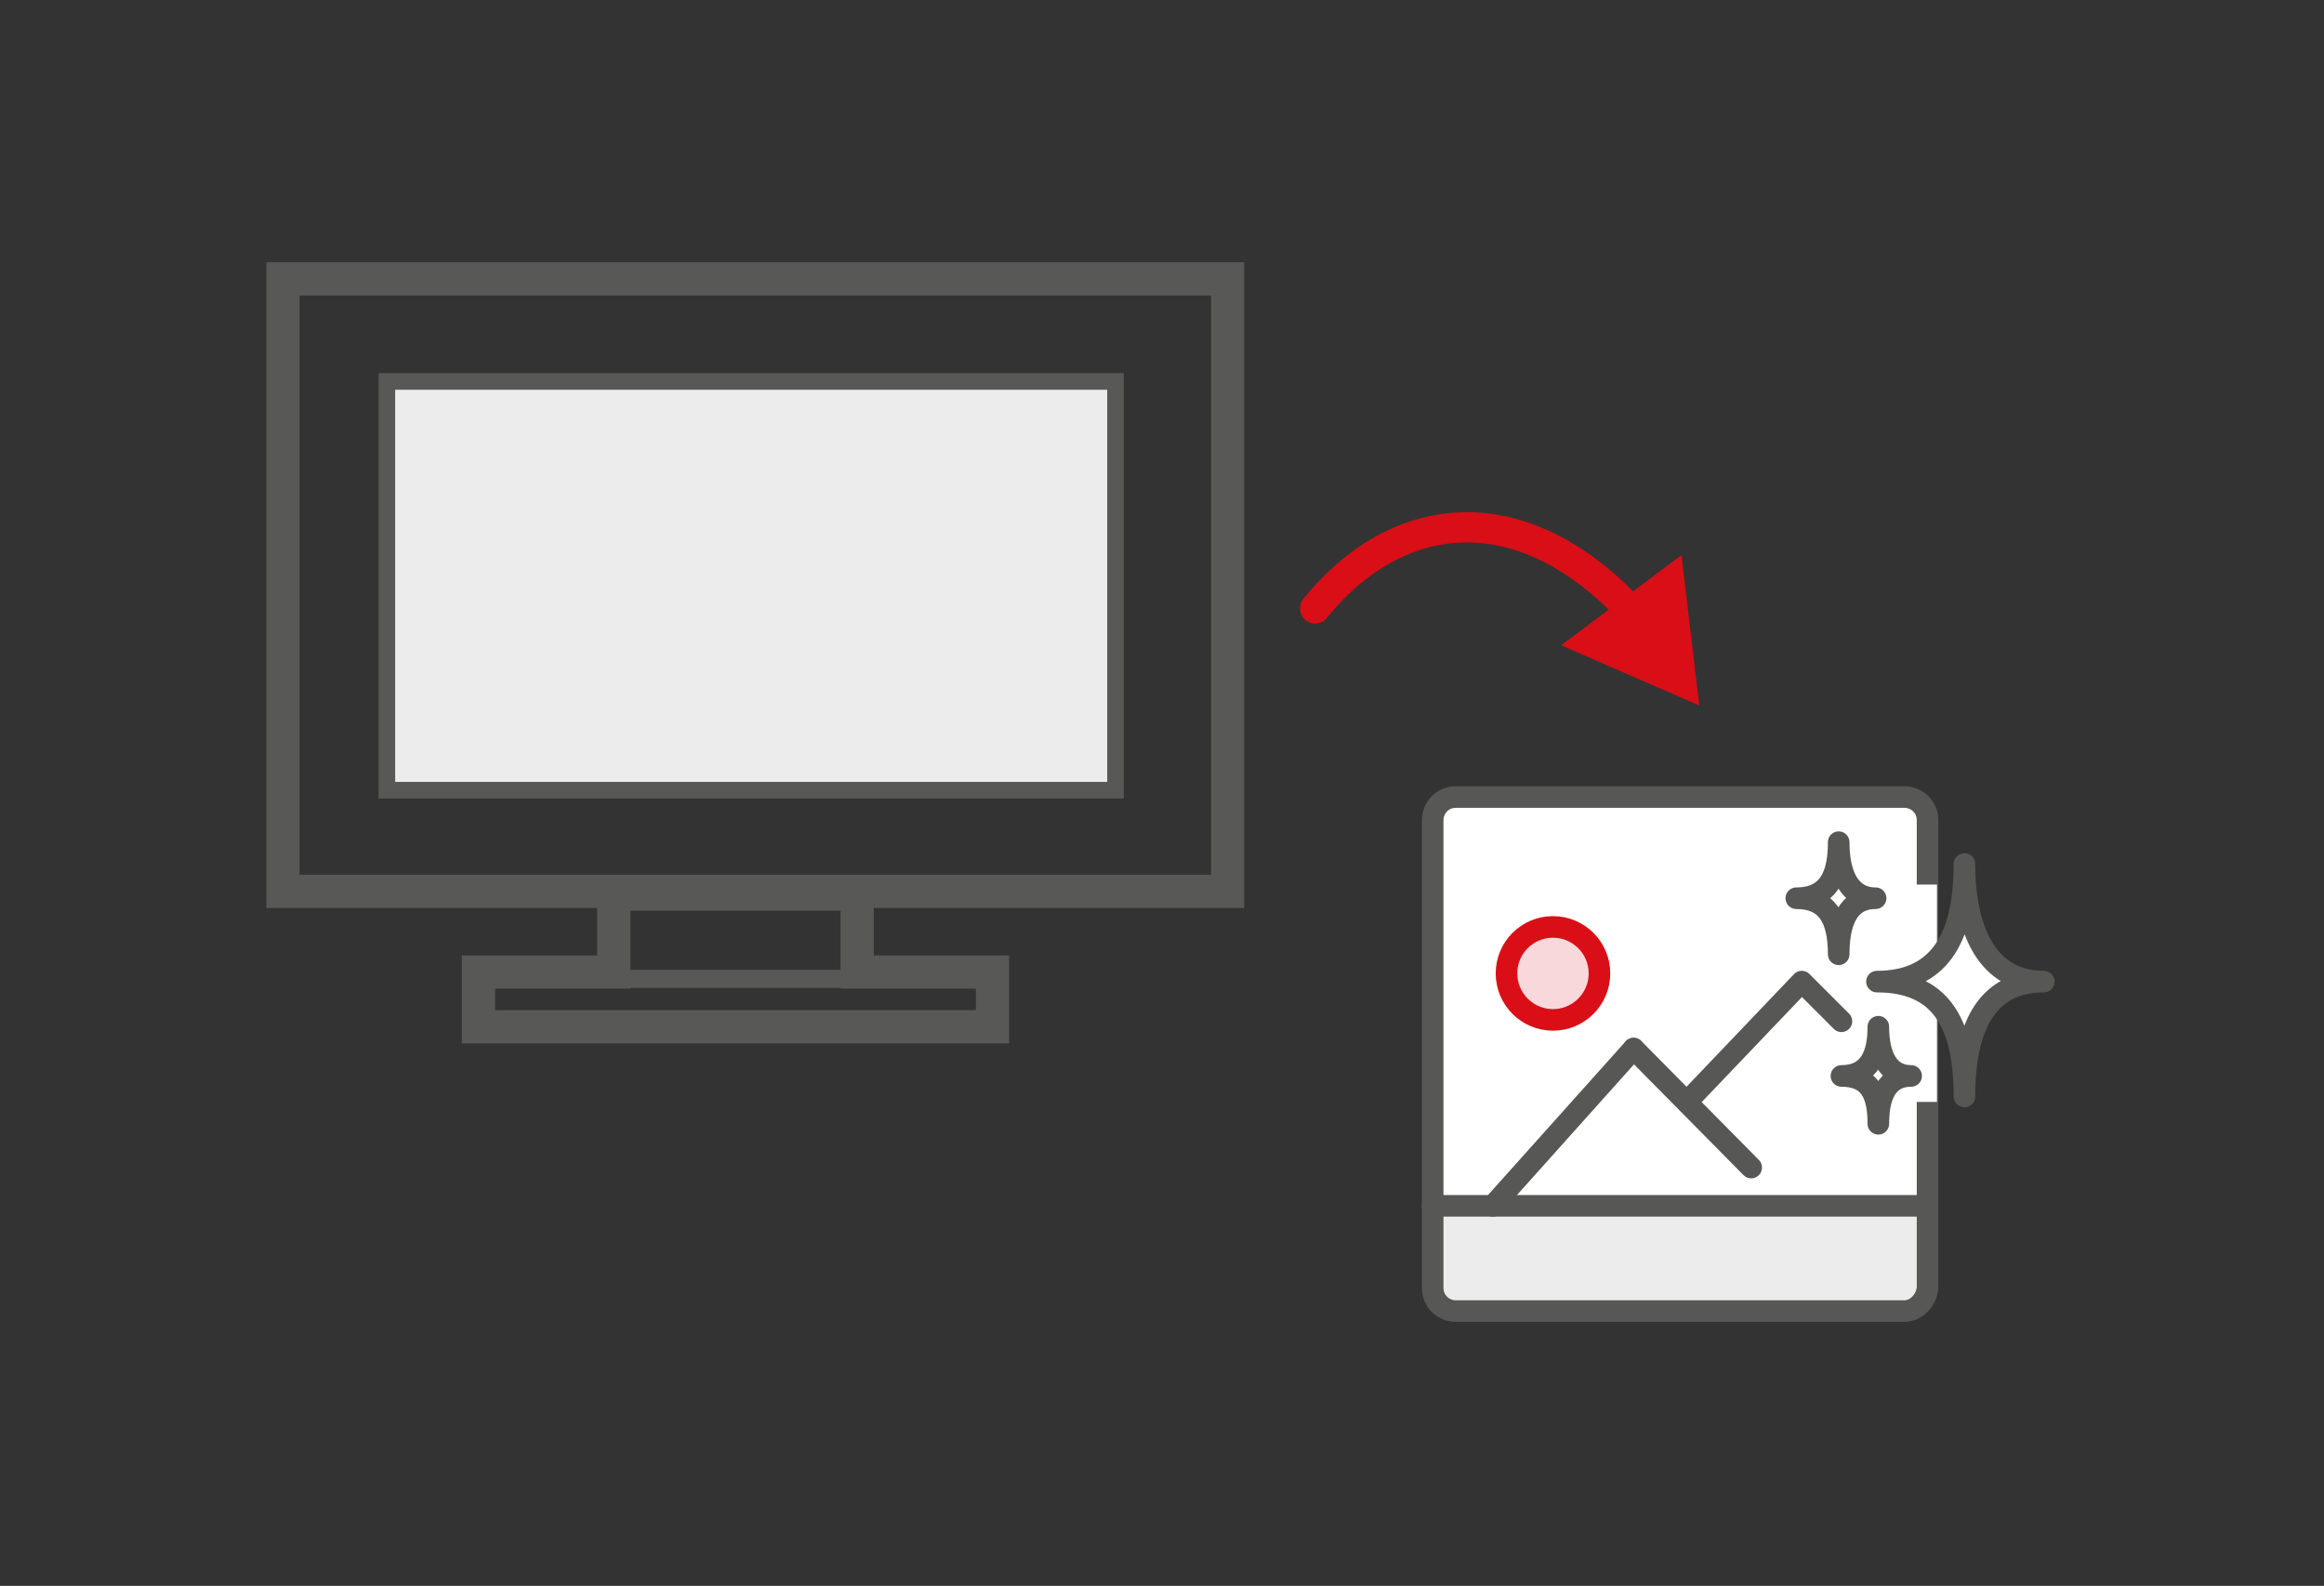
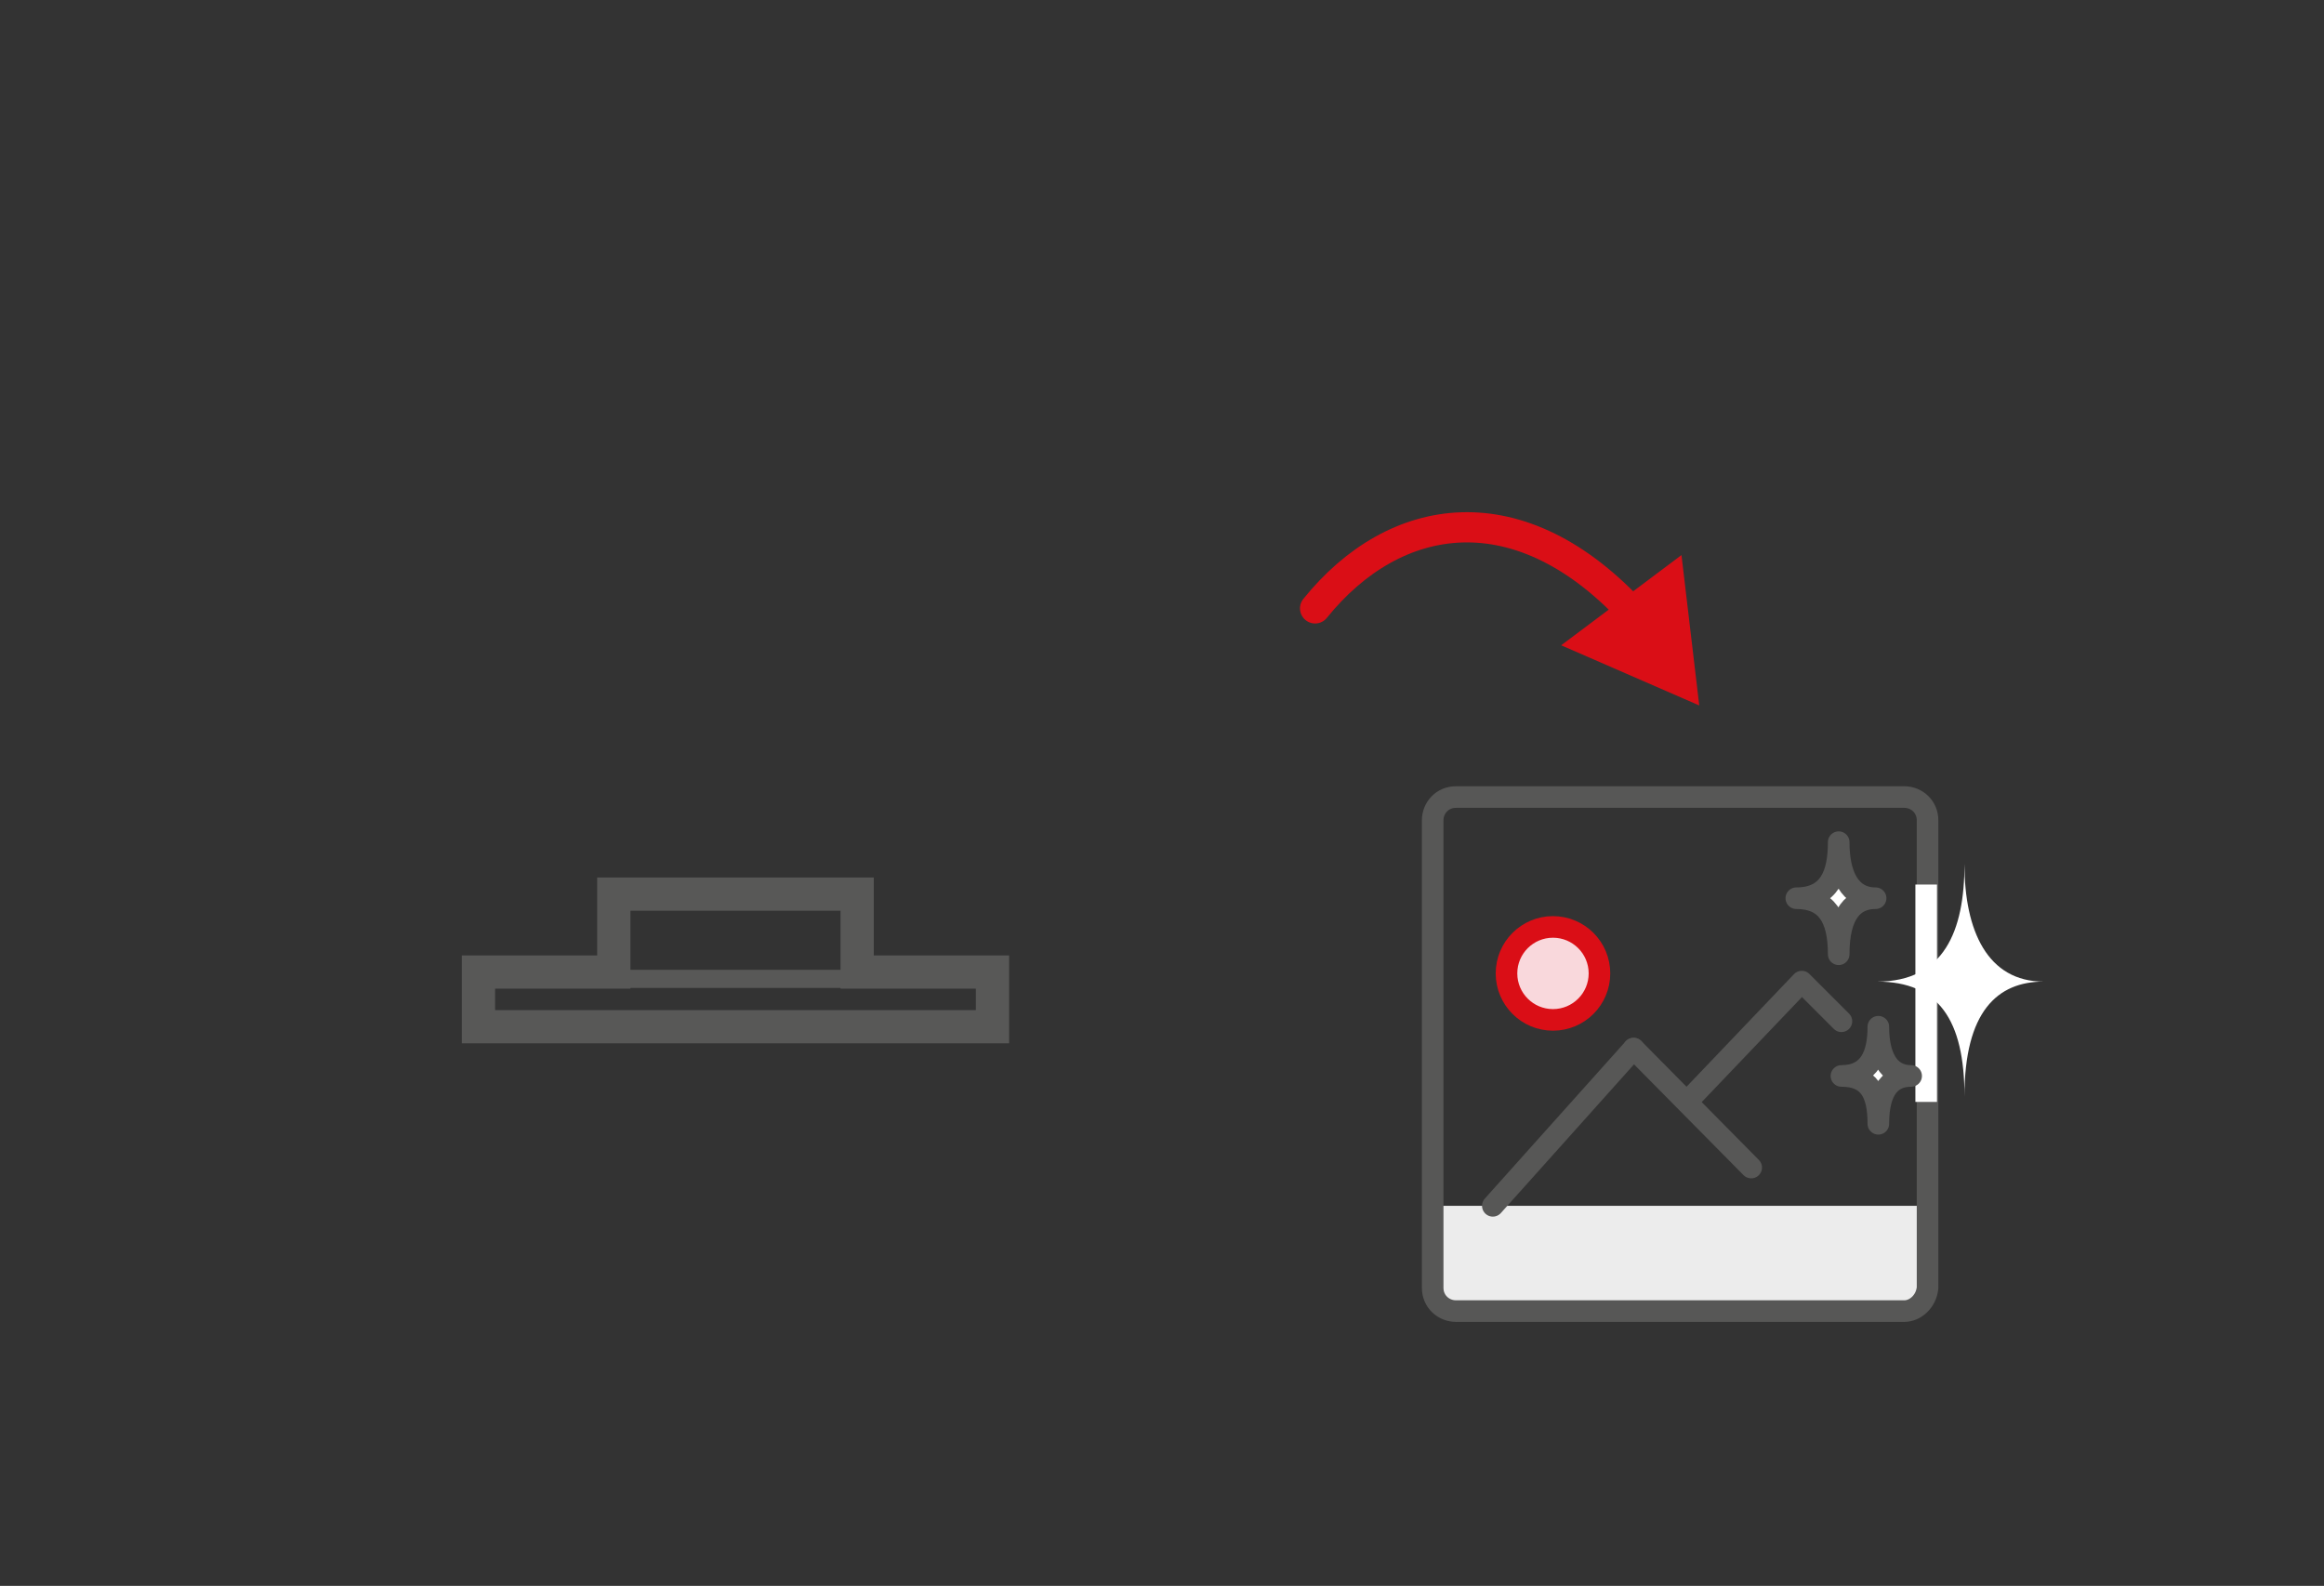
<svg xmlns="http://www.w3.org/2000/svg" version="1.1" id="Guide" x="0px" y="0px" viewBox="0 0 170 116" style="enable-background:new 0 0 170 116;" xml:space="preserve">
  <rect x="0" y="0" width="170" height="116" fill="#333333" stroke="none" />
  <style type="text/css">
	.st0{fill:#ECECEC;}
	.st1{fill:#FFFFFF;}
	.st2{fill:none;stroke:#575756;stroke-width:1.579;stroke-linecap:round;stroke-linejoin:round;stroke-miterlimit:10;}
	.st3{fill:#F9D8DC;}
	.st4{fill:none;stroke:#DA0E16;stroke-width:1.579;stroke-linecap:round;stroke-linejoin:round;stroke-miterlimit:10;}
	.st5{fill:none;stroke:#FFFFFF;stroke-width:1.579;stroke-miterlimit:10;}
	.st6{fill:none;stroke:#585857;stroke-width:2.43;stroke-miterlimit:10;}
	.st7{fill:#ECECEC;stroke:#585857;stroke-width:1.215;stroke-miterlimit:10;}
	.st8{fill:none;stroke:#585857;stroke-width:1.327;stroke-miterlimit:10;}
	.st9{fill:none;stroke:#DA0E16;stroke-width:2.21;stroke-linecap:round;stroke-linejoin:round;}
	.st10{fill:#DA0E16;}
</style>
  <g>
    <rect x="104.8" y="88.2" class="st0" width="35.7" height="7.3" />
-     <rect x="104.8" y="58.7" class="st1" width="35.7" height="29.1" />
-     <polyline class="st2" points="104.8,88.2 106.9,88.2 140.9,88.2  " />
    <line class="st2" x1="119.5" y1="76.7" x2="128.1" y2="85.4" />
    <polyline class="st2" points="134.7,74.7 131.8,71.8 123.4,80.6  " />
    <path class="st3" d="M117,71.2c0,1.9-1.5,3.4-3.4,3.4s-3.4-1.5-3.4-3.4s1.5-3.4,3.4-3.4S117,69.3,117,71.2" />
    <circle class="st4" cx="113.6" cy="71.2" r="3.4" />
    <line class="st2" x1="119.5" y1="76.7" x2="109.2" y2="88.2" />
    <path class="st2" d="M139.3,95.9h-32.8c-0.9,0-1.7-0.7-1.7-1.7V60c0-0.9,0.7-1.7,1.7-1.7h32.8c0.9,0,1.7,0.7,1.7,1.7v34.2   C140.9,95.2,140.1,95.9,139.3,95.9z" />
    <line class="st5" x1="140.9" y1="64.7" x2="140.9" y2="80.6" />
    <path class="st1" d="M143.7,63.2c0,4.9,1.7,8.6,5.8,8.6c-3.4,0-5.8,2.2-5.8,8.4c0-5.6-1.9-8.4-6.4-8.4   C142.2,71.8,143.7,68.1,143.7,63.2" />
-     <path class="st2" d="M143.7,63.2c0,4.9,1.7,8.6,5.8,8.6c-3.4,0-5.8,2.2-5.8,8.4c0-5.6-1.9-8.4-6.4-8.4   C142.2,71.8,143.7,68.1,143.7,63.2z" />
    <path class="st1" d="M134.5,61.6c0,2.4,0.8,4.1,2.7,4.1c-1.6,0-2.7,1.1-2.7,4.1c0-2.7-0.9-4.1-3.1-4.1   C133.8,65.7,134.5,64,134.5,61.6" />
    <path class="st2" d="M134.5,61.6c0,2.4,0.8,4.1,2.7,4.1c-1.6,0-2.7,1.1-2.7,4.1c0-2.7-0.9-4.1-3.1-4.1   C133.8,65.7,134.5,64,134.5,61.6z" />
    <path class="st1" d="M137.4,75.1c0,2.1,0.7,3.6,2.4,3.6c-1.4,0-2.4,0.9-2.4,3.5c0-2.3-0.7-3.5-2.7-3.5   C136.8,78.7,137.4,77.1,137.4,75.1" />
    <path class="st2" d="M137.4,75.1c0,2.1,0.7,3.6,2.4,3.6c-1.4,0-2.4,0.9-2.4,3.5c0-2.3-0.7-3.5-2.7-3.5   C136.8,78.7,137.4,77.1,137.4,75.1z" />
  </g>
  <g>
-     <rect x="20.7" y="20.4" class="st6" width="69.1" height="44.8" />
    <polygon class="st6" points="62.7,71.1 62.7,65.4 44.9,65.4 44.9,71.1 35,71.1 35,75.1 72.6,75.1 72.6,71.1  " />
-     <rect x="28.3" y="27.9" class="st7" width="53.3" height="29.9" />
    <line class="st8" x1="44.9" y1="71.6" x2="62.7" y2="71.6" />
  </g>
  <g>
    <g>
      <path class="st9" d="M119.7,45.1c-8.5-9.4-17.7-7.8-23.5-0.6" />
      <g>
        <polygon class="st10" points="114.2,47.2 124.3,51.6 123,40.6    " />
      </g>
    </g>
  </g>
</svg>